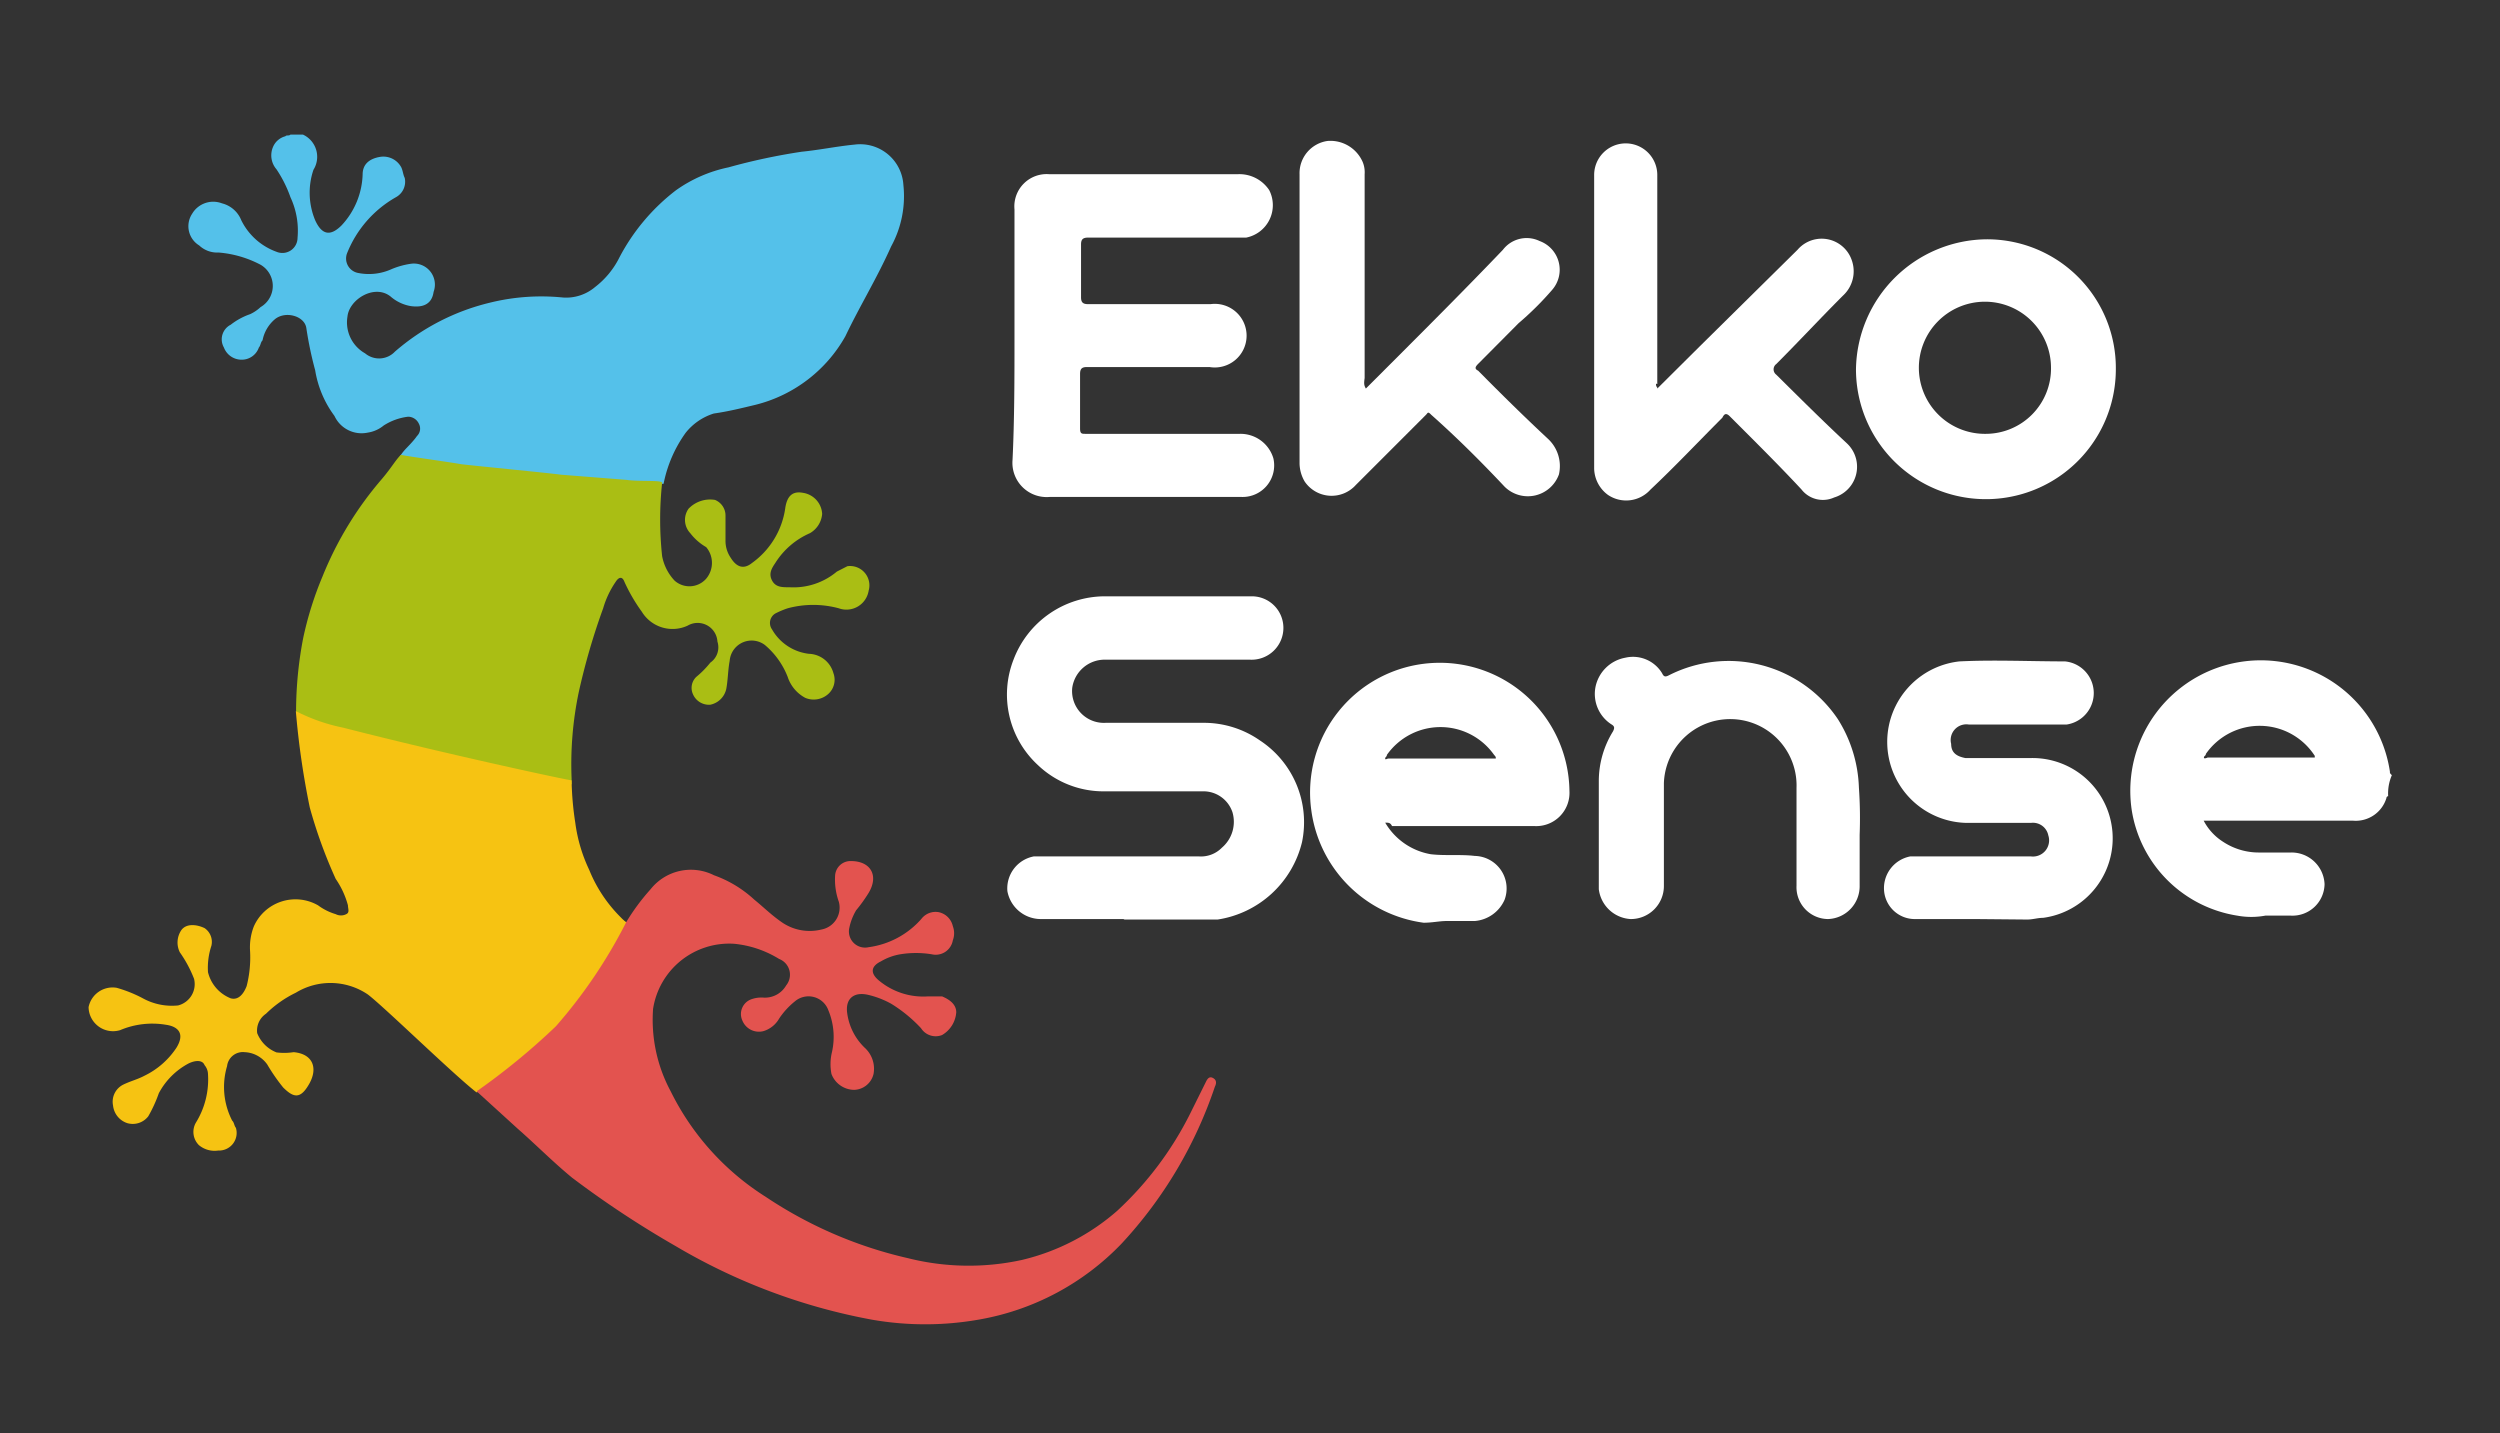
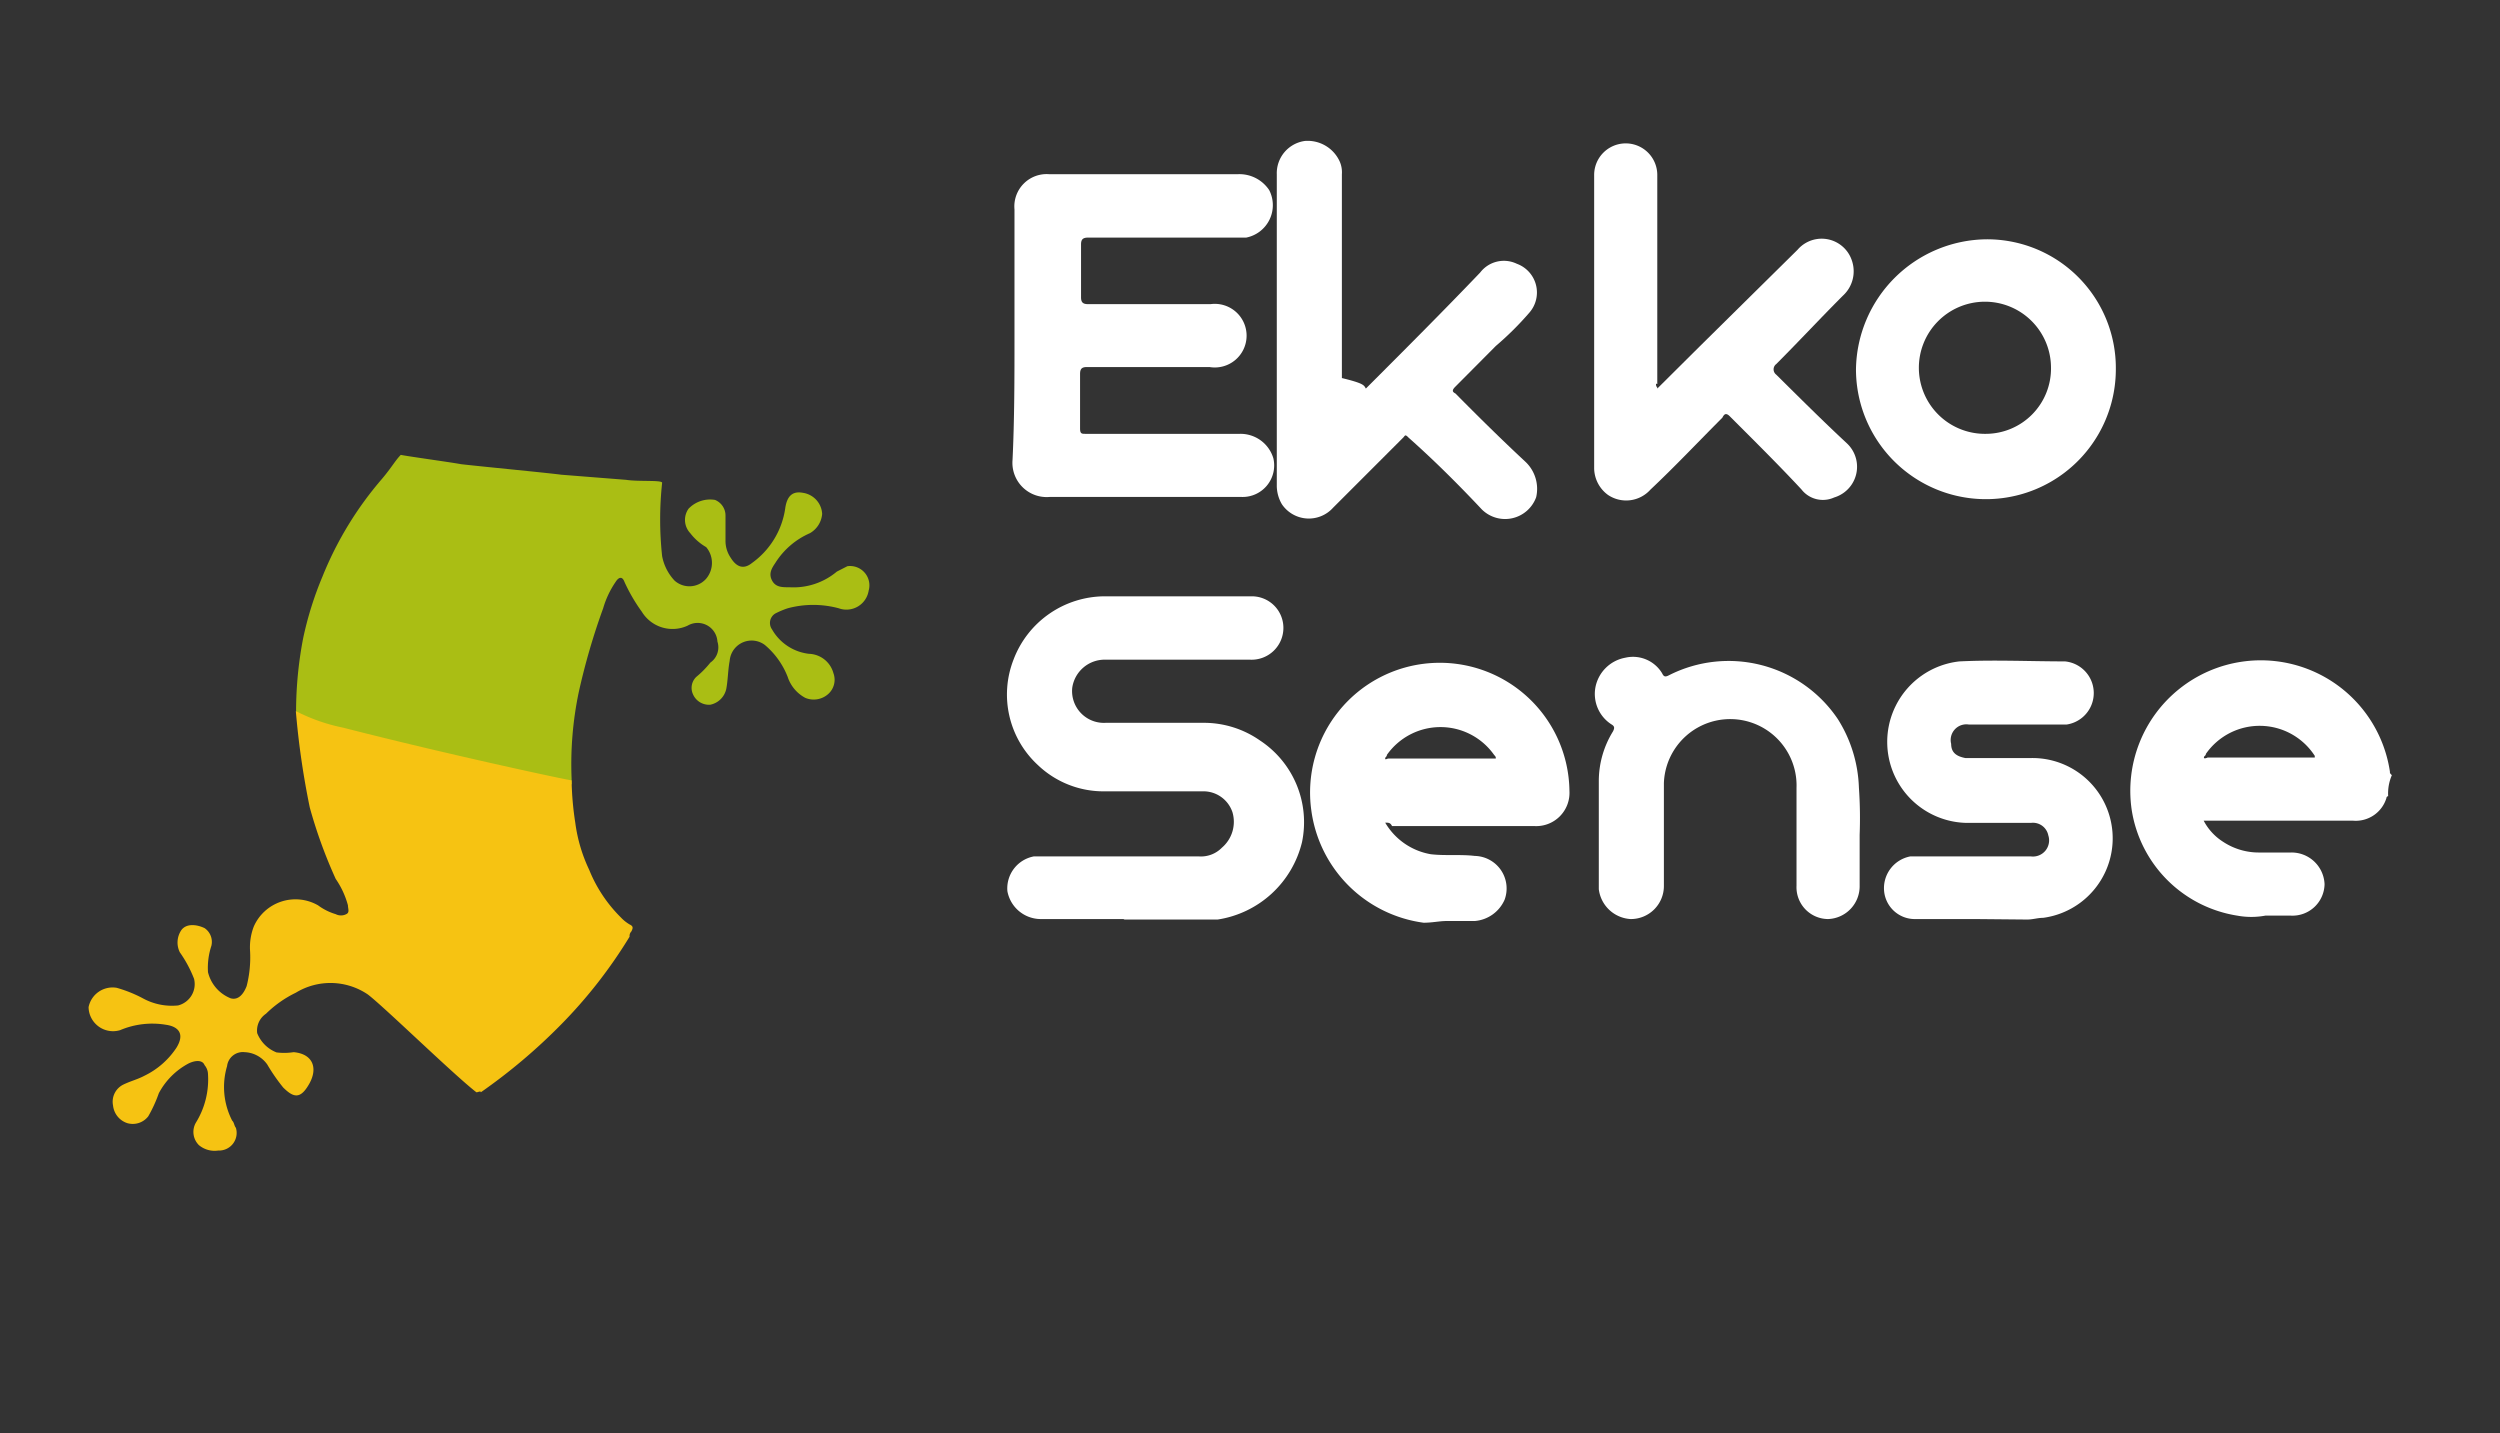
<svg xmlns="http://www.w3.org/2000/svg" id="Artwork" viewBox="0 0 102.17 58.58">
  <rect x="0" y="0" width="102.17" height="58.58" fill="#333333" stroke="none" />
  <defs>
    <style>.cls-1{fill:#54c1ea;}.cls-2{fill:#fff;}.cls-3{fill:#aabe14;}.cls-4{fill:#f6c312;}.cls-5{fill:#e3534f;}</style>
  </defs>
-   <path class="cls-1" d="M16.33,18.79c-.07-.07.14-.32.21-.4s.36-.36.5-.57a.42.42,0,0,0,.08-.5.49.49,0,0,0-.44-.29,2.36,2.36,0,0,0-1,.36,1.34,1.34,0,0,1-.65.29A1.22,1.22,0,0,1,13.67,17a4.28,4.28,0,0,1-.79-1.87,15,15,0,0,1-.36-1.72c-.07-.5-.86-.72-1.29-.36a1.5,1.5,0,0,0-.5.86c-.08.07-.08.22-.15.29a.74.74,0,0,1-.72.5.77.77,0,0,1-.71-.5.67.67,0,0,1,.28-.93,2.74,2.74,0,0,1,.79-.43,1.63,1.63,0,0,0,.43-.29,1,1,0,0,0,0-1.73,4.43,4.43,0,0,0-1.72-.5,1.07,1.07,0,0,1-.79-.29.92.92,0,0,1-.29-1.29,1,1,0,0,1,1.22-.43A1.15,1.15,0,0,1,9.86,9a2.58,2.58,0,0,0,1.44,1.29.62.62,0,0,0,.86-.57,3.23,3.23,0,0,0-.29-1.66,5.06,5.06,0,0,0-.57-1.14A.87.87,0,0,1,11.16,6a.75.75,0,0,1,.5-.43c.07-.07.14,0,.21-.07h.51a1,1,0,0,1,.43,1.44A2.92,2.92,0,0,0,12.88,9c.29.64.65.64,1.08.21a3.19,3.19,0,0,0,.86-2.08c0-.43.29-.65.72-.72a.83.83,0,0,1,.86.43c.07.15.07.29.14.43a.72.72,0,0,1-.36.79,4.58,4.58,0,0,0-2,2.3.6.6,0,0,0,.43.79A2.24,2.24,0,0,0,16,11a3.21,3.21,0,0,1,.79-.22.86.86,0,0,1,.93,1.15c-.07.5-.43.65-.93.58a1.69,1.69,0,0,1-.79-.36c-.65-.58-1.73.07-1.8.79a1.45,1.45,0,0,0,.72,1.5.89.89,0,0,0,1.22-.07,9.2,9.2,0,0,1,3.88-2,8.76,8.76,0,0,1,3-.21,1.83,1.83,0,0,0,1.3-.43,3.48,3.48,0,0,0,1-1.22,8.33,8.33,0,0,1,2.3-2.73,5.69,5.69,0,0,1,2.15-.94,24.91,24.91,0,0,1,3-.64c.71-.07,1.43-.22,2.15-.29a1.77,1.77,0,0,1,2,1.65,4.28,4.28,0,0,1-.5,2.51c-.58,1.3-1.29,2.45-1.87,3.67a5.83,5.83,0,0,1-3.66,2.8c-.58.14-1.15.28-1.72.36a2.37,2.37,0,0,0-1.15.79,5.32,5.32,0,0,0-.9,2.08,8.72,8.72,0,0,1-1.37,0c-.86-.07-1.76-.08-2.62-.15-.58-.07-5.43-.68-5.57-.68C17.07,19.06,16.62,18.79,16.33,18.79Z" />
  <path class="cls-2" d="M97.6,32.54a.07.07,0,0,0-.07.07,1.31,1.31,0,0,1-1.36.93H90.06a2.26,2.26,0,0,0,.79.86,2.65,2.65,0,0,0,1.51.44h1.29A1.35,1.35,0,0,1,95,36.13a1.31,1.31,0,0,1-1.37,1.29H92.58a3.17,3.17,0,0,1-1.15,0,5.18,5.18,0,0,1-4.31-4.31,5.33,5.33,0,1,1,10.55-1.58c0,.07,0,.07.08.15A1.88,1.88,0,0,0,97.6,32.54Zm-3-1.58v-.07a2.68,2.68,0,0,0-4.45-.08c0,.08-.08.08-.08.15s.15,0,.15,0h4.38Z" />
  <path class="cls-3" d="M16.38,18.59c.35.07,2.1.31,2.46.38.57.07,3.59.36,4.09.43l2.66.21c.5.08,1.47,0,1.47.12a14,14,0,0,0,0,3,2,2,0,0,0,.51,1,.91.91,0,0,0,1.29-.08,1,1,0,0,0,0-1.29,2.21,2.21,0,0,1-.65-.57.79.79,0,0,1-.07-1,1.22,1.22,0,0,1,1.08-.36.69.69,0,0,1,.43.65v1a1.21,1.21,0,0,0,.21.71c.22.36.51.51.87.22a3.33,3.33,0,0,0,1.36-2.23c.07-.5.29-.72.72-.64a.92.92,0,0,1,.79.86,1,1,0,0,1-.5.79A3.16,3.16,0,0,0,31.69,23c-.14.21-.29.43-.14.72s.43.28.72.28a2.75,2.75,0,0,0,1.93-.64l.43-.22a.79.79,0,0,1,.87,1,.92.92,0,0,1-1.22.72,4,4,0,0,0-2.09,0,3.59,3.59,0,0,0-.5.21.45.45,0,0,0-.14.65,2,2,0,0,0,1.51,1,1.07,1.07,0,0,1,1,.79.78.78,0,0,1-.22.86.89.89,0,0,1-.93.15,1.5,1.5,0,0,1-.72-.86,3.25,3.25,0,0,0-.93-1.3.9.9,0,0,0-1.44.65c-.07.36-.07.79-.14,1.15a.84.84,0,0,1-.65.64.71.71,0,0,1-.71-.43.62.62,0,0,1,.14-.71,3.86,3.86,0,0,0,.57-.58.76.76,0,0,0,.29-.86.81.81,0,0,0-1.22-.65A1.47,1.47,0,0,1,26.23,25a7,7,0,0,1-.71-1.22c-.08-.22-.22-.22-.36,0a3.77,3.77,0,0,0-.51,1.08,27.32,27.32,0,0,0-1,3.44,14.36,14.36,0,0,0-.29,3.51c0,.07,0,.11,0,.22s-.42-.07-.56-.07c-.58-.14-1.22-.21-1.8-.36l-1-.21c-.65-.14-1.22-.22-1.87-.36l-1.79-.43c-.43-.14-.87-.22-1.37-.36s-.72-.29-1.08-.36a10.38,10.38,0,0,1-1.57-.57c-.15-.07-.22-.15-.22-.29a15.92,15.92,0,0,1,.29-2.94,14,14,0,0,1,.79-2.52,14.23,14.23,0,0,1,2.44-4C16,19.11,16.16,18.81,16.38,18.59Z" />
  <path class="cls-4" d="M12.09,29.06a7.45,7.45,0,0,0,1.94.68c4.21,1.08,9.19,2.15,9.33,2.15a12.63,12.63,0,0,0,.15,1.73,6.43,6.43,0,0,0,.57,1.93,5.78,5.78,0,0,0,1.29,1.94,1.62,1.62,0,0,0,.36.29c.15.07.15.14.07.29a.26.26,0,0,0-.07.21,19.7,19.7,0,0,1-2.8,3.59,23.25,23.25,0,0,1-3.28,2.77c0-.07-.11,0-.18,0-.93-.72-3.79-3.51-4.44-4a2.72,2.72,0,0,0-2.94-.07,4.59,4.59,0,0,0-1.22.86.83.83,0,0,0-.36.79,1.4,1.4,0,0,0,.79.79A2.52,2.52,0,0,0,12,43c.79.07,1,.65.64,1.29s-.64.58-1.07.15a7.57,7.57,0,0,1-.65-.94A1.19,1.19,0,0,0,10,43a.65.65,0,0,0-.72.57,3,3,0,0,0,.21,2.23c.08.07.08.21.15.29a.72.72,0,0,1-.72.93,1,1,0,0,1-.79-.22A.76.76,0,0,1,8,45.89a3.36,3.36,0,0,0,.5-2,.59.59,0,0,0-.14-.36c-.08-.21-.36-.21-.65-.07a2.93,2.93,0,0,0-1.22,1.22,5.6,5.6,0,0,1-.43.94.8.8,0,0,1-.86.28.85.85,0,0,1-.58-.72.78.78,0,0,1,.43-.86c.29-.14.58-.21.86-.36a3.27,3.27,0,0,0,1.3-1.14c.36-.58.07-.87-.43-.94a3.37,3.37,0,0,0-1.87.22,1,1,0,0,1-1.29-.94,1,1,0,0,1,1.15-.79,5.43,5.43,0,0,1,1.07.43,2.47,2.47,0,0,0,1.44.29A.9.9,0,0,0,7.93,40a5,5,0,0,0-.58-1.08A.9.9,0,0,1,7.42,38c.22-.28.65-.21.94-.07a.68.68,0,0,1,.28.72,2.87,2.87,0,0,0-.14,1.08,1.54,1.54,0,0,0,.93,1.07c.29.08.51-.14.65-.5a4.73,4.73,0,0,0,.14-1.43,2.37,2.37,0,0,1,.15-1A1.86,1.86,0,0,1,13,37a2.32,2.32,0,0,0,.72.36.47.47,0,0,0,.43,0c.15-.07.07-.22.07-.36a3.49,3.49,0,0,0-.5-1.08A19.72,19.72,0,0,1,12.66,33,33.29,33.29,0,0,1,12.09,29.06Z" />
-   <path class="cls-5" d="M22.72,41.94a20.49,20.49,0,0,0,2.87-4.25,8.84,8.84,0,0,1,1-1.35,2.1,2.1,0,0,1,2.59-.57,4.81,4.81,0,0,1,1.65,1c.36.29.72.65,1.15.94a2,2,0,0,0,1.58.28.91.91,0,0,0,.72-1.14,2.69,2.69,0,0,1-.15-1.08.63.63,0,0,1,.65-.58c.79,0,1.15.58.72,1.3a6.23,6.23,0,0,1-.51.71,2.3,2.3,0,0,0-.28.72.66.66,0,0,0,.79.79,3.49,3.49,0,0,0,2.15-1.15.73.73,0,0,1,.72-.28.75.75,0,0,1,.57.57.82.82,0,0,1,0,.58.71.71,0,0,1-.86.57,4,4,0,0,0-1.29,0,2.31,2.31,0,0,0-.79.29c-.43.21-.43.5-.07.79a2.83,2.83,0,0,0,2,.64h.57c.36.15.58.36.58.65a1.17,1.17,0,0,1-.58.93.71.71,0,0,1-.86-.28,5.86,5.86,0,0,0-1.22-1,3.67,3.67,0,0,0-.93-.36c-.58-.14-.94.14-.87.72a2.4,2.4,0,0,0,.72,1.44,1.16,1.16,0,0,1,.36,1.07.84.84,0,0,1-.79.65,1,1,0,0,1-.93-.65A2.09,2.09,0,0,1,34,43a2.83,2.83,0,0,0-.15-1.72.86.86,0,0,0-1.36-.36,3.14,3.14,0,0,0-.65.71,1.1,1.1,0,0,1-.64.51.73.73,0,0,1-.86-.43.64.64,0,0,1,.36-.87,1.21,1.21,0,0,1,.5-.07,1,1,0,0,0,.93-.5.69.69,0,0,0-.29-1.08A4.29,4.29,0,0,0,30,38.57a3.15,3.15,0,0,0-3.31,2.66,6.17,6.17,0,0,0,.72,3.37,10.69,10.69,0,0,0,3.88,4.31,17.4,17.4,0,0,0,5.82,2.51,10.17,10.17,0,0,0,4.66.07,9.09,9.09,0,0,0,3.88-2,13.8,13.8,0,0,0,3-4l.64-1.29c.07-.14.15-.22.29-.14s.14.21.07.35a17.7,17.7,0,0,1-3.8,6.4A10.58,10.58,0,0,1,40,53.93a12.63,12.63,0,0,1-4.38,0,24.45,24.45,0,0,1-8-3,40.29,40.29,0,0,1-4.24-2.8c-.79-.65-1.5-1.37-2.22-2L19.48,44.6A27.57,27.57,0,0,0,22.72,41.94Z" />
  <path class="cls-2" d="M45.91,37.56H42.53a1.39,1.39,0,0,1-1.36-1.14A1.33,1.33,0,0,1,42.25,35H49a1.2,1.2,0,0,0,.94-.36,1.39,1.39,0,0,0,.43-1.44,1.25,1.25,0,0,0-1.22-.86h-4a3.88,3.88,0,0,1-2.73-1.07,3.92,3.92,0,0,1-1-4.31,4,4,0,0,1,3.74-2.59h6a1.29,1.29,0,0,1,1.29,1.3,1.3,1.3,0,0,1-1.36,1.29H45.19a1.34,1.34,0,0,0-1.37,1.15,1.3,1.3,0,0,0,1.37,1.43h4a4,4,0,0,1,2.3.72,4,4,0,0,1,1.72,4.16,4.2,4.2,0,0,1-3.45,3.16h-3.8Z" />
  <path class="cls-2" d="M41.46,13.73V8.56a1.32,1.32,0,0,1,1.43-1.44h7.68a1.46,1.46,0,0,1,1.3.65,1.35,1.35,0,0,1-.94,1.94H44.47c-.21,0-.29.07-.29.28v2.16c0,.21.08.28.29.28h5A1.3,1.3,0,1,1,49.43,15h-5c-.22,0-.29.07-.29.29v2.22c0,.22.07.22.22.22h6.32a1.4,1.4,0,0,1,1.36,1,1.29,1.29,0,0,1-1.29,1.58H42.89a1.4,1.4,0,0,1-1.51-1.51c.08-1.65.08-3.37.08-5.09Z" />
  <path class="cls-2" d="M67.73,15.88l1.73-1.72,4-3.95a1.3,1.3,0,0,1,2.22.43,1.35,1.35,0,0,1-.36,1.44c-.93.93-1.79,1.86-2.73,2.8a.27.27,0,0,0,0,.43c.94.93,1.87,1.86,2.88,2.8a1.31,1.31,0,0,1-.51,2.22A1.11,1.11,0,0,1,73.62,20C72.69,19,71.68,18,70.68,17c-.15-.14-.22-.07-.29.07-1,1-1.94,2-2.94,2.94a1.33,1.33,0,0,1-1.73.22,1.37,1.37,0,0,1-.57-1.08v-12a1.29,1.29,0,0,1,2.58,0v8.55c-.07-.07-.07.07,0,.14Z" />
-   <path class="cls-2" d="M55.82,15.88l.93-.93c1.58-1.58,3.16-3.16,4.67-4.74a1.22,1.22,0,0,1,1.5-.36,1.25,1.25,0,0,1,.51,2,12.57,12.57,0,0,1-1.37,1.36l-1.65,1.66c-.14.14-.14.21,0,.28.93.94,1.87,1.87,2.87,2.8a1.52,1.52,0,0,1,.43,1.44,1.35,1.35,0,0,1-2.22.5c-.94-1-1.94-2-3-2.94-.14-.15-.14-.07-.21,0l-2.87,2.87a1.33,1.33,0,0,1-2.09-.14,1.51,1.51,0,0,1-.21-.79V7.12a1.33,1.33,0,0,1,1.15-1.36,1.44,1.44,0,0,1,1.43.86,1.1,1.1,0,0,1,.08.5v8.33C55.74,15.67,55.74,15.74,55.82,15.88Z" />
+   <path class="cls-2" d="M55.82,15.88c1.58-1.58,3.16-3.16,4.67-4.74a1.22,1.22,0,0,1,1.5-.36,1.25,1.25,0,0,1,.51,2,12.57,12.57,0,0,1-1.37,1.36l-1.65,1.66c-.14.14-.14.21,0,.28.93.94,1.87,1.87,2.87,2.8a1.52,1.52,0,0,1,.43,1.44,1.35,1.35,0,0,1-2.22.5c-.94-1-1.94-2-3-2.94-.14-.15-.14-.07-.21,0l-2.87,2.87a1.33,1.33,0,0,1-2.09-.14,1.51,1.51,0,0,1-.21-.79V7.12a1.33,1.33,0,0,1,1.15-1.36,1.44,1.44,0,0,1,1.43.86,1.1,1.1,0,0,1,.08.5v8.33C55.74,15.67,55.74,15.74,55.82,15.88Z" />
  <path class="cls-2" d="M56.61,33.62a2.69,2.69,0,0,0,1.86,1.29c.58.07,1.22,0,1.8.07a1.33,1.33,0,0,1,1.22,1.79,1.46,1.46,0,0,1-1.22.87H59.12c-.29,0-.58.07-.94.07a5.35,5.35,0,0,1-4.59-4.6,5.3,5.3,0,1,1,10.55-.79,1.36,1.36,0,0,1-1.43,1.44H56.89C56.82,33.62,56.75,33.62,56.61,33.62ZM58.9,31h2.23c0-.07,0-.07-.07-.15a2.68,2.68,0,0,0-4.38,0c0,.08-.07.08-.07.15s.07,0,.14,0Z" />
  <path class="cls-2" d="M80.73,37.56H78.29A1.26,1.26,0,0,1,77,36.42,1.32,1.32,0,0,1,78.07,35H83a.66.66,0,0,0,.71-.86.64.64,0,0,0-.71-.51H80.37a3.31,3.31,0,0,1-.29-6.6c1.44-.07,2.88,0,4.31,0a1.3,1.3,0,0,1,.07,2.58h-4a.64.64,0,0,0-.72.79c0,.36.22.51.58.58H83a3.28,3.28,0,0,1,.5,6.53c-.22,0-.43.07-.65.07Z" />
  <path class="cls-2" d="M86.47,15.09a5.31,5.31,0,1,1-10.62,0,5.39,5.39,0,0,1,5.31-5.31A5.26,5.26,0,0,1,86.47,15.09ZM83.82,15a2.7,2.7,0,1,0-2.66,2.73A2.67,2.67,0,0,0,83.82,15Z" />
  <path class="cls-2" d="M76,34.12V36.2a1.34,1.34,0,0,1-1.29,1.36,1.3,1.3,0,0,1-1.29-1.36v-4A2.7,2.7,0,0,0,68,32V36.2a1.35,1.35,0,0,1-1.36,1.36,1.39,1.39,0,0,1-1.3-1.22V31.89a3.86,3.86,0,0,1,.58-2c.07-.14.07-.21-.07-.29a1.48,1.48,0,0,1-.65-1.5,1.52,1.52,0,0,1,1.22-1.22,1.39,1.39,0,0,1,1.51.64c.07.15.14.15.29.07a5.38,5.38,0,0,1,6.89,1.8,5.58,5.58,0,0,1,.86,2.8A17.94,17.94,0,0,1,76,34.12Z" />
</svg>